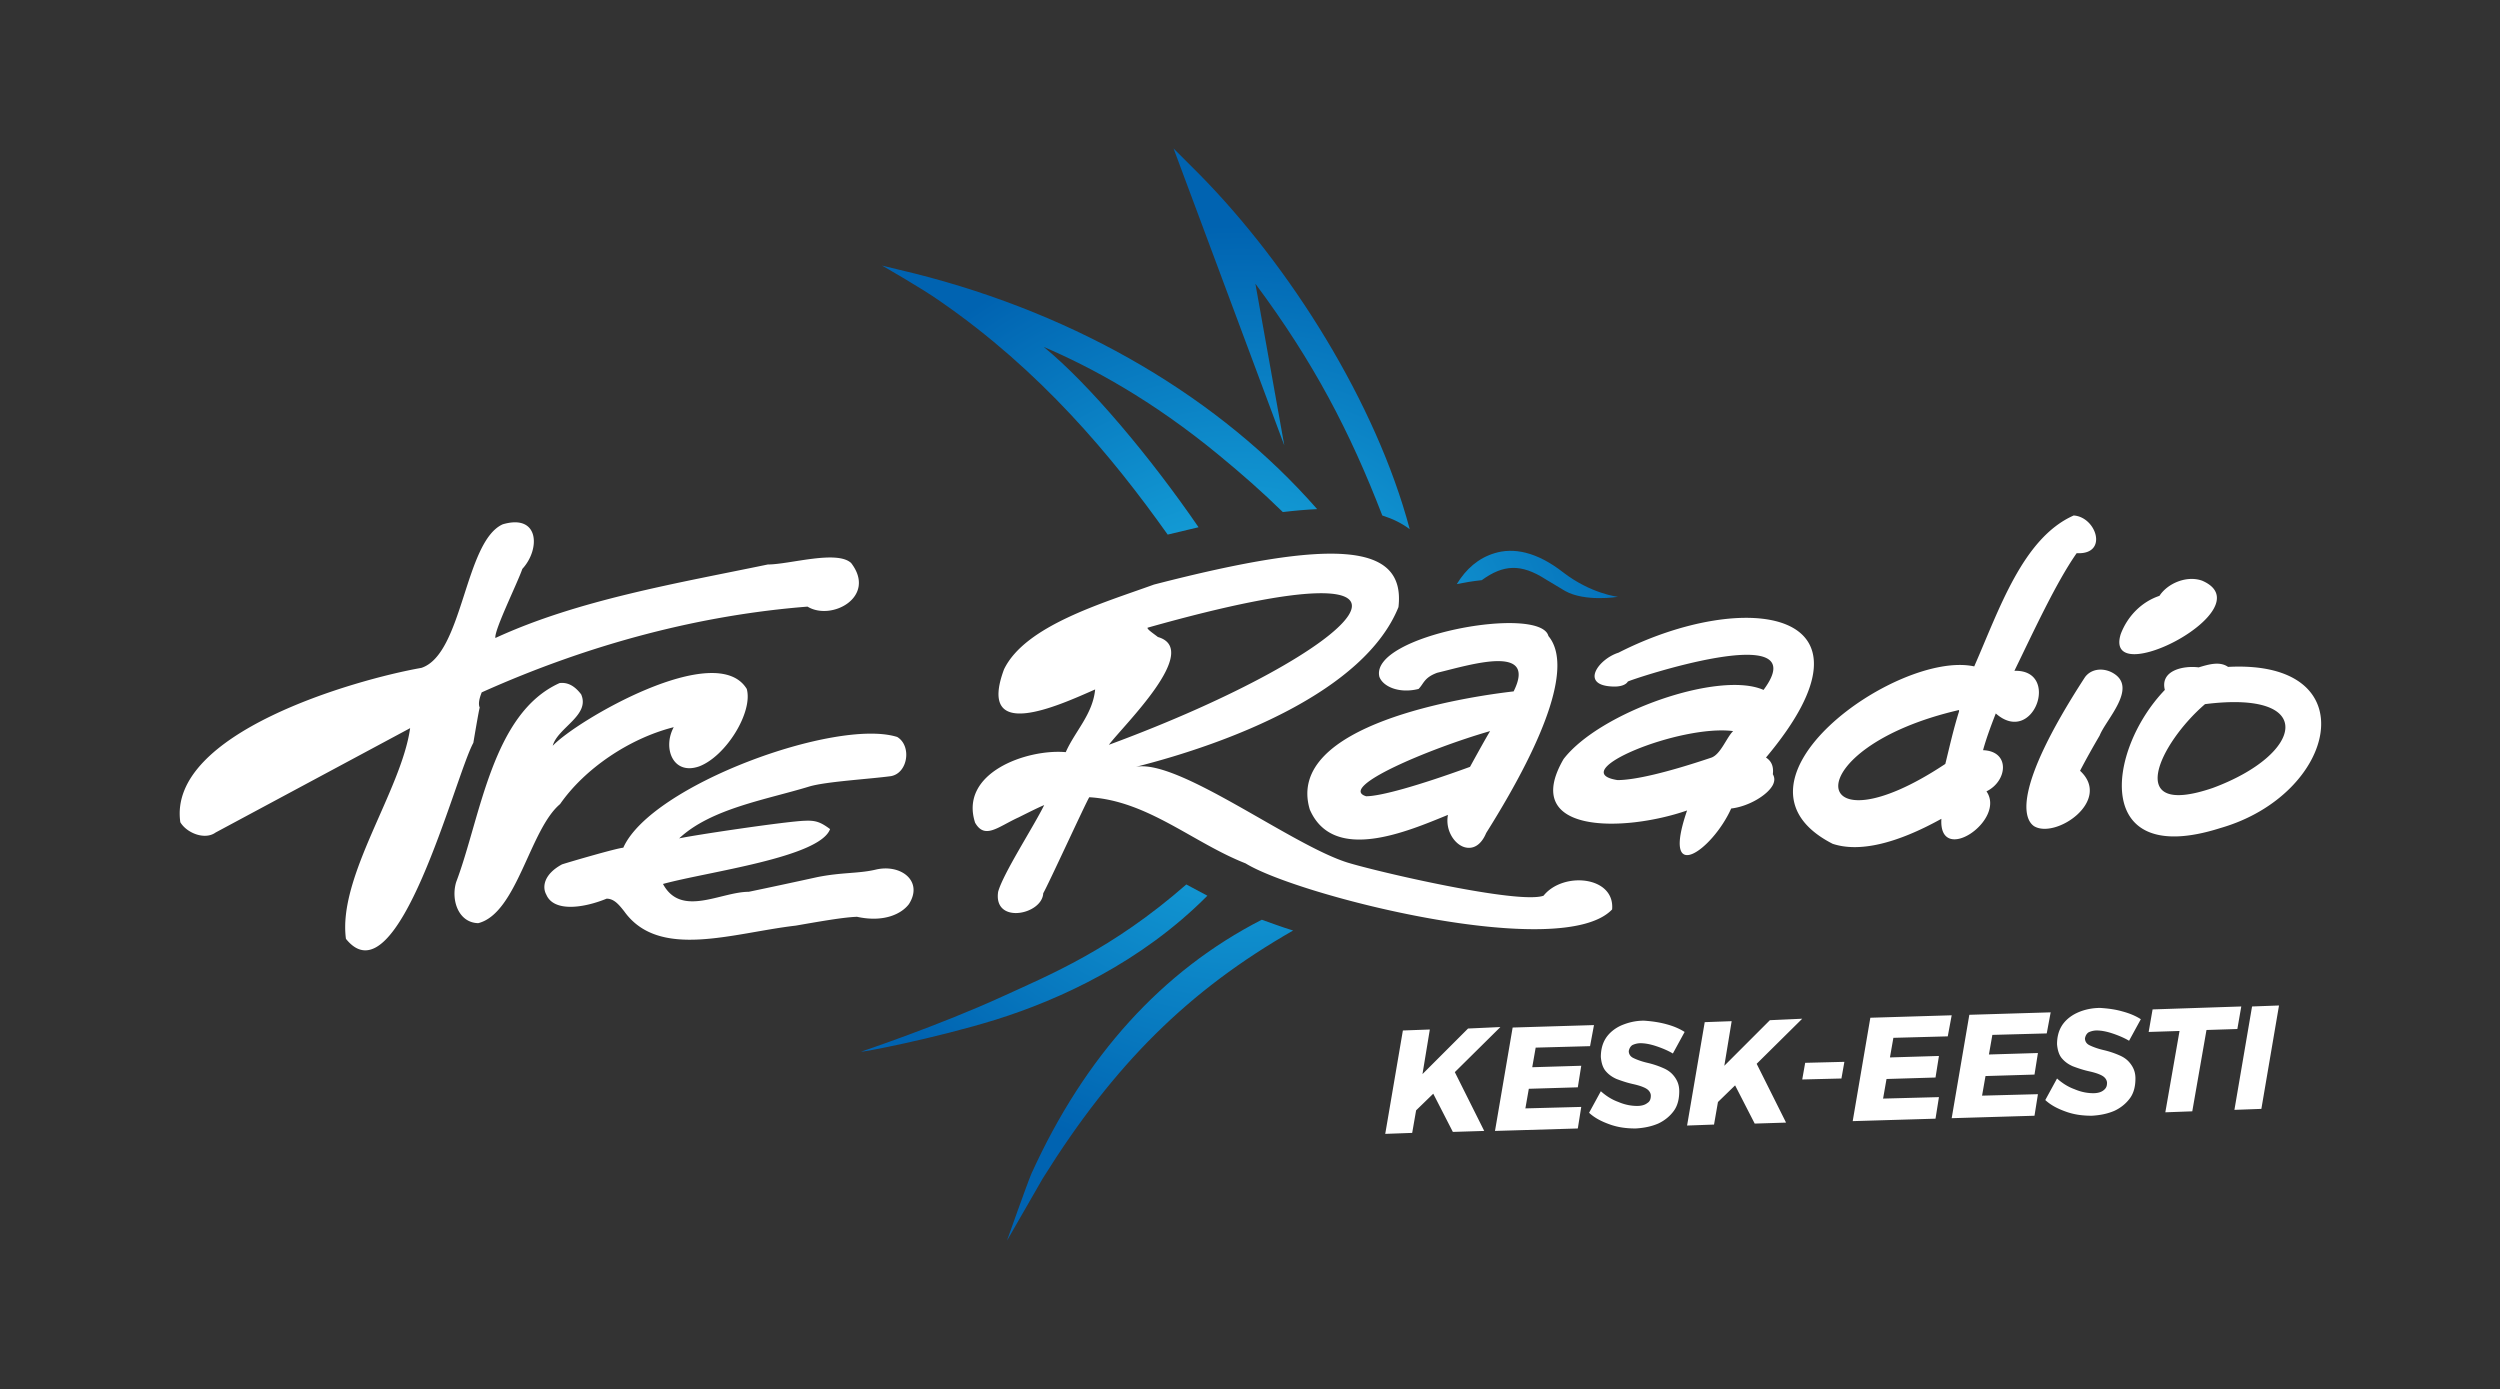
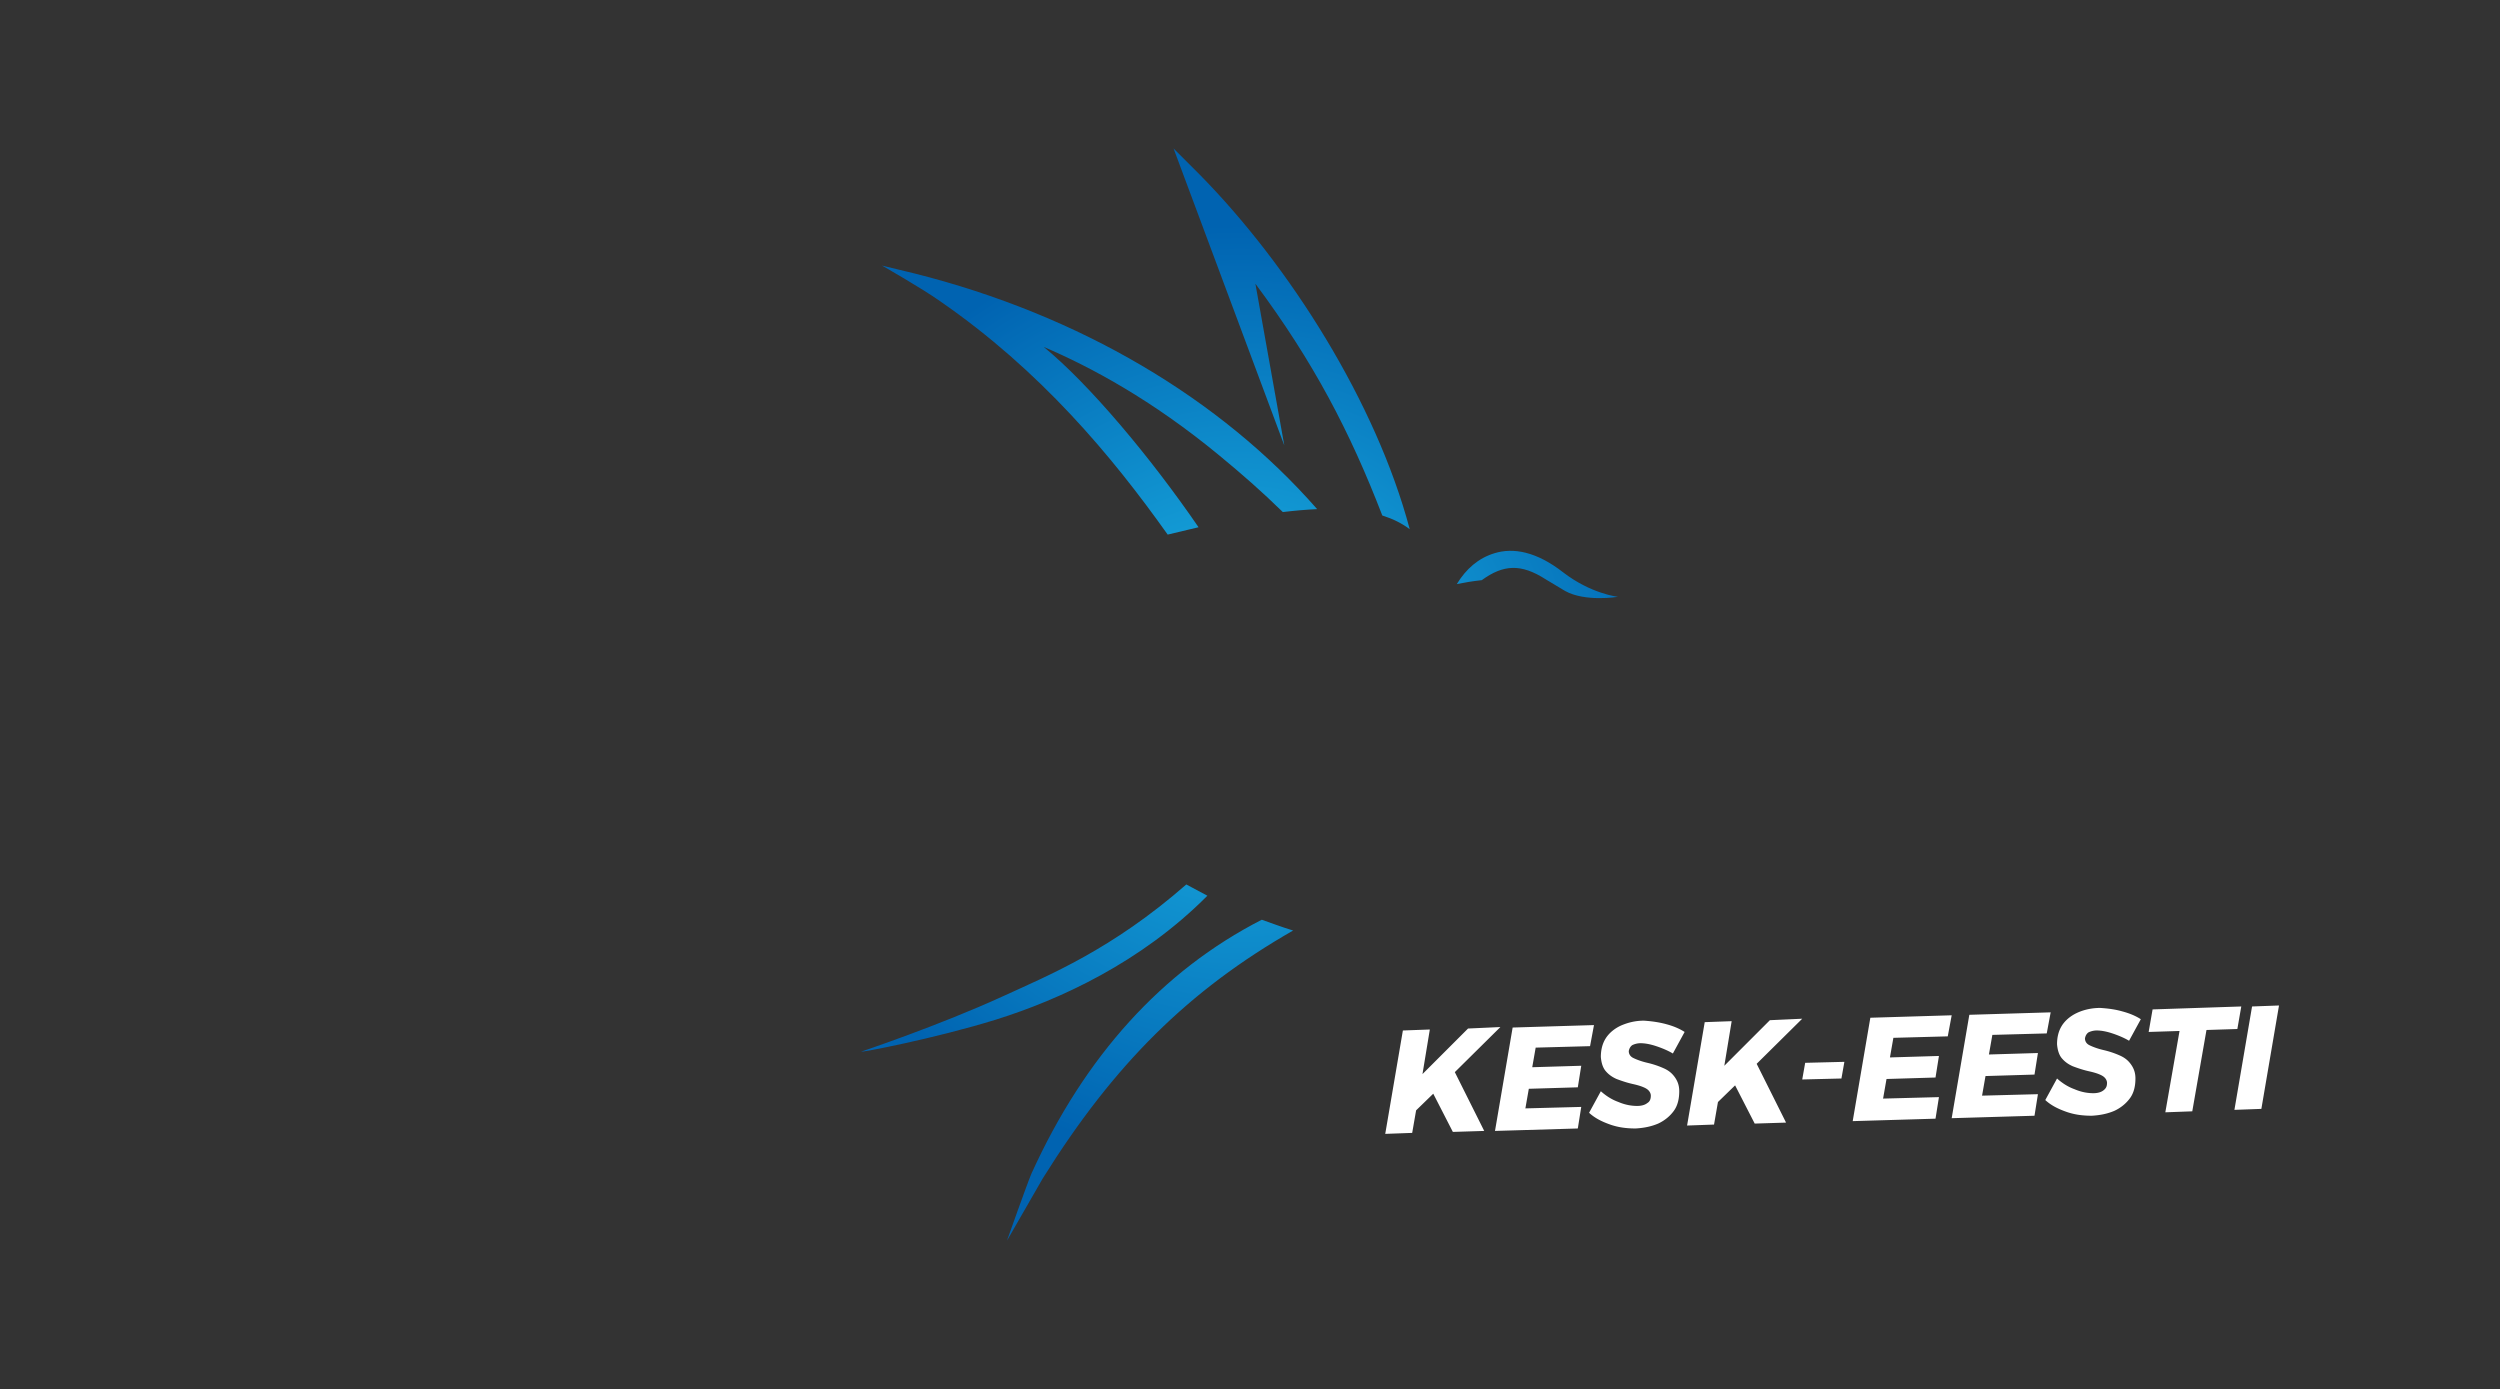
<svg xmlns="http://www.w3.org/2000/svg" viewBox="0 0 510.2 283.5">
  <rect x="0" y="0" width="510.2" height="283.5" fill="#333333" stroke="none" />
-   <path fill="#fff" d="M411.1 136.9c3.9-8 8.5-18 12.7-24h.2c6.3.2 3.8-7.4-.8-7.7-10.4 4.6-15.2 19.2-20.3 30.8-15.6-3.4-53.5 23.6-28.9 36.2 5.4 1.8 13 0 22.2-5.1-.6 9.7 13.3.3 9.2-5.6 4.3-2.1 4.9-8.2-.7-8.4.6-2.2 1.5-4.7 2.6-7.5 7.7 6.8 13.3-9 3.8-8.7zm-11.3 8.3c-1.2 3.8-2 7.5-2.8 10.7-28.3 18.8-30.9-3.2 2.8-11v.3zm-118.3-7.1c.7 2 4 3.5 8 2.5 1.1-1.1 1.1-2.3 3.8-3.3 6.7-1.6 20.5-6 15.6 3.8-9.6 1.1-46.8 6.7-41.6 24.1 4.8 11.1 20.1 4.4 28.2 1.1-.6 3.1 1.3 6 3.4 6.6 1.8.5 3.4-.5 4.4-2.9 13-20.7 17.4-34.6 12.7-40.2-1.6-6.4-36.5-.2-34.5 8.3zm18.5 18.4c-10.7 3.9-18.3 6-21.2 6-5.9-1.8 12.8-9.7 25.3-13.3-.9 1.5-2.4 4.2-4.1 7.3zm-203.4-4.9c-3.7 6.7-15.4 53.2-26 40-1.7-12.7 11.3-30.2 13.1-43L44 169.9c-2.2 1.6-5.9.1-7.2-2.1-2.6-18.2 35.6-29.1 49.2-31.5 8.5-2.8 8.8-25.8 16.6-29.3 7.5-2.2 7.7 5.1 4 9.1-1 2.9-5.8 12.6-5.5 14.1 16.9-7.8 37.3-11.2 55.6-15 4.4 0 14.1-3 17-.3 5.3 6.9-4 11.9-8.9 8.9-21.7 1.7-44.2 7.5-66.5 17.5 0 .1-.9 2-.4 3.1-.2.6-1.3 7.2-1.3 7.2zm336.2-22.2c1.4-3.7 4.3-6.6 7.9-7.8 1.7-2.6 5.6-4.2 8.7-3.1 13 5.6-20.3 22.8-16.6 10.9zm-335.2 59c-4.1-.1-5.6-4.8-4.5-8.4 5-13.2 7.3-34.4 21.1-40.6 1.7-.2 3.1.6 4.4 2.3 1.9 4.3-4.8 6.8-5.8 10.5 4.9-5.2 33.4-21.8 39.6-11.6 1.3 4.7-4.2 13.7-9.7 15.8-5.4 1.9-7.5-3.8-5.2-8-9.1 2.3-18.2 8.5-23.2 15.7-6.2 5.2-8.8 22.3-16.7 24.3zm333.7-51c-1.8-1.1-4.4-1.1-5.8.8-15.2 23.4-12.3 29.1-10.4 30.4 4.4 2.7 16-5.2 9.4-11.3 1.3-2.5 2.6-4.8 4-7.2 1.3-3.3 7.8-9.7 2.8-12.7zm1 5.2l-.1.1.1-.1zm-246.8 41.9c-1.5 2-5.1 3.8-10.6 2.6-2.8.1-7.3.9-12.5 1.8-12.9 1.5-27.9 7-35-2.9-1.1-1.4-2.1-2.6-3.6-2.6-4.9 2-10.8 2.7-12.3-.8-.9-1.6-.5-4.2 3.2-6.2 1.2-.4 11.1-3.3 12.5-3.4 5.7-12.8 43.5-26.5 55.9-22.6 3 1.8 2.2 7.4-1.3 8-4.5.6-13.2 1.1-16.6 2.1-8.8 2.7-20.1 4.5-26.6 10.6 2.6-.6 21.9-3.5 25.7-3.6 2.2-.1 3.2.3 5.1 1.7-2.1 5.8-25 8.7-34.1 11.2 3.7 6.9 11.8 1.6 17.5 1.6a1395.68 1395.68 0 0 0 14-3c5-1 8.3-.7 11.8-1.5 5.2-1.3 9.9 2.3 6.9 7zm174.9-29.9c25.6-30.5-4.2-34.6-30.1-21.4-4.1 1.3-7.9 6.6-1.3 6.9 1.6.1 2.8-.3 3.2-1 .2-.3 38.8-13.2 27.7 1.7-9-4-33.4 4.5-40.8 14.1-8.9 15.3 12.2 15 25.2 10.5-5.4 15.7 5.2 8.1 9-.4 3.5-.4 7.4-2.7 8.5-4.8.4-.8.4-1.5 0-2.2.2-1.6-.3-2.7-1.4-3.4zm-6.9-5.2c-1.3 1.5-2.4 4.5-4.2 5.2-8.9 3-15.6 4.6-19.2 4.6-10.9-1.7 12.7-11.4 23.6-10l-.2.2zM315 182.8c-5.1 1.8-34-4.9-40.1-6.8-11.6-3.7-34.5-21.2-43.1-19.5 19-4.8 46.6-15.3 53.6-32.6 1.5-13.1-13.1-14.1-49.9-4.6-10.5 3.8-26.3 8.4-30.6 17.3-5.6 15.1 11.1 7.4 18.6 4.1-.5 5.1-4.1 8.5-6 12.8-7.9-.7-21.8 4.2-18.5 14.4 2 3.5 4.7.8 8.9-1.1 2.4-1.2 4-2 5.2-2.5-2.1 4.3-8.4 14-9.4 17.7-1 6.7 9 4.7 9.2.3 1-1.7 8.7-18.5 9.4-19.6 11.9.7 21.2 9.3 31.9 13.5 10.7 6.6 64.5 20.2 74.8 9.4.6-6.8-10-7.8-14-2.8zM236.3 130c-.6-.5-2.3-1.6-2.1-1.9 67.7-19.1 44.1 4.7-7.9 23.9 3-4 19-19.4 10-22zm218.4 6.1c-1.7-1.2-4-.5-6 .1-3.1-.4-7.9.6-6.9 4.6-11.9 12.4-14.8 36.5 11.3 28.2 23.8-6.8 30.3-34.4 1.6-32.9zm-3.1 24.7c-18.4 6.3-10.8-9.2-1.6-17.1 23-2.9 20.2 10.2 1.6 17.1z" />
  <radialGradient id="A" cx="252.994" cy="141.732" r="95.874" gradientUnits="userSpaceOnUse">
    <stop offset=".09" stop-color="#1bb1e3" />
    <stop offset="1" stop-color="#0063b1" />
  </radialGradient>
  <path fill="url(#A)" d="M262.1 90.9l-22.6-60.6 5.4 5.4c18.3 18.6 35.9 46.4 42.8 72.3-1.6-1.2-3.4-2.1-5.6-2.8-6.6-17.1-14-31.3-25.9-47.3l5.9 33zm40.3 27.5c4.4-3.2 8-3.4 13-.2l4 2.4c4.1 2.3 10.8 1.2 10.8 1.2s-5.5-.6-11.2-5c-5.4-4.2-10.1-5.1-14-3.9-3.3 1-5.8 3.2-7.7 6.3 1.5-.3 3.2-.6 5.1-.8zm-64.1-9.3l6.3-1.5c-9.8-14.3-22.4-29.3-31.6-36.8 9.6 4.1 22.1 10.8 35.9 22.2 4.6 3.8 8.5 7.2 12.9 11.5 2.5-.3 4.9-.5 7-.6-19.7-22.5-48.4-39.6-82.2-48.1l-6.6-1.6s8.1 4.6 11.9 7.3c20.4 14.1 34.9 31.4 46.4 47.6zm3.8 71.4c-15.2 13.3-28 18.5-37.6 22.9-12.9 5.9-28.7 11.2-28.7 11.2-.5.3 14.8-2.6 27.4-6.5 13.1-4.1 29.7-11.7 43.2-25.3l-4.3-2.3zm15.4 7.2c-20.3 10.4-36.1 27.8-47 51.8-.9 2.1-5 13.7-5 13.7l7.3-12.7c14.6-23.4 29.8-38.4 51.1-50.6-2.3-.7-4.4-1.5-6.4-2.2z" />
  <path fill="#fff" d="M306.2 209.6l-9.3 9.2 6 12-6.4.2-4-7.8-3.5 3.4-.8 4.6-5.5.2 3.6-21.1 5.5-.2-1.5 9.1 9.3-9.3 6.6-.3zm18.3 3.9l-11.1.3-.7 4 10-.3-.7 4.4-10 .3-.7 4 11.4-.3-.7 4.4-16.9.5 3.6-21.1 16.6-.5-.8 4.3zM340 209c1.5.4 2.7.9 3.8 1.6l-2.4 4.4c-1-.6-2.2-1.1-3.4-1.5s-2.3-.6-3.2-.6c-.7 0-1.3.2-1.7.4-.4.3-.6.7-.7 1.2 0 .6.3 1.1.9 1.4s1.6.7 2.9 1a18.16 18.16 0 0 1 3.3 1.1c.9.4 1.6.9 2.2 1.7s1 1.7 1 3c0 1.5-.3 2.9-1.1 4s-1.9 2-3.2 2.6c-1.4.6-2.9.9-4.6 1-1.8 0-3.5-.2-5.2-.8s-3.1-1.3-4.3-2.4l2.4-4.4c1 .9 2.2 1.7 3.6 2.2 1.4.6 2.7.8 3.8.8.9 0 1.6-.2 2.1-.6.5-.3.7-.8.7-1.5 0-.4-.2-.8-.5-1.1s-.7-.5-1.2-.7-1.2-.4-2.1-.6c-1.3-.3-2.4-.7-3.2-1-.9-.4-1.6-.9-2.2-1.6s-.9-1.7-1-2.9c0-1.4.3-2.7 1-3.8s1.8-2 3.1-2.6c1.4-.6 2.9-1 4.7-1 1.5.1 3 .3 4.5.7zm27.8-1.1l-9.3 9.2 6 12-6.4.2-4-7.8-3.5 3.4-.8 4.6-5.5.2 3.6-21.1 5.5-.2-1.5 9.1 9.3-9.3 6.6-.3zm8.6 8.8l-.6 3.4-8 .2.6-3.4 8-.2zm21.1-5.2l-11.1.3-.7 4 10-.3-.7 4.4-10 .3-.7 4 11.4-.3-.7 4.4-16.9.5 3.6-21.1 16.6-.5-.8 4.3zm20.2-.6l-11.1.3-.7 4 10-.3-.7 4.4-10 .3-.7 4 11.4-.3-.7 4.4-16.9.5 3.6-21.1 16.6-.5-.8 4.3zm15.4-4.5c1.5.4 2.7.9 3.8 1.6l-2.4 4.4c-1-.6-2.2-1.1-3.4-1.5s-2.3-.6-3.2-.6c-.7 0-1.3.2-1.7.4-.4.3-.6.7-.7 1.2 0 .6.3 1.1.9 1.4s1.6.7 2.9 1a18.16 18.16 0 0 1 3.3 1.1c.9.4 1.6.9 2.2 1.7s1 1.7 1 3c0 1.5-.3 2.9-1.1 4s-1.9 2-3.2 2.6c-1.4.6-2.9.9-4.6 1-1.8 0-3.5-.2-5.2-.8s-3.1-1.3-4.3-2.4l2.4-4.4c1 .9 2.2 1.7 3.6 2.2 1.4.6 2.7.8 3.8.8.9 0 1.6-.2 2.1-.6s.7-.8.7-1.5c0-.4-.2-.8-.5-1.1s-.7-.5-1.2-.7-1.2-.4-2.1-.6c-1.3-.3-2.4-.7-3.2-1-.9-.4-1.6-.9-2.2-1.6s-.9-1.7-1-2.9c0-1.4.3-2.7 1-3.8s1.8-2 3.1-2.6 2.9-1 4.7-1c1.6.1 3.1.3 4.5.7zm24.3-1l-.8 4.6-6.3.2-2.9 16.6-5.5.2 2.9-16.6-6.3.2.8-4.6 18.1-.6zm7.7-.2l-3.6 21.1-5.5.2 3.6-21.1 5.5-.2z" />
</svg>